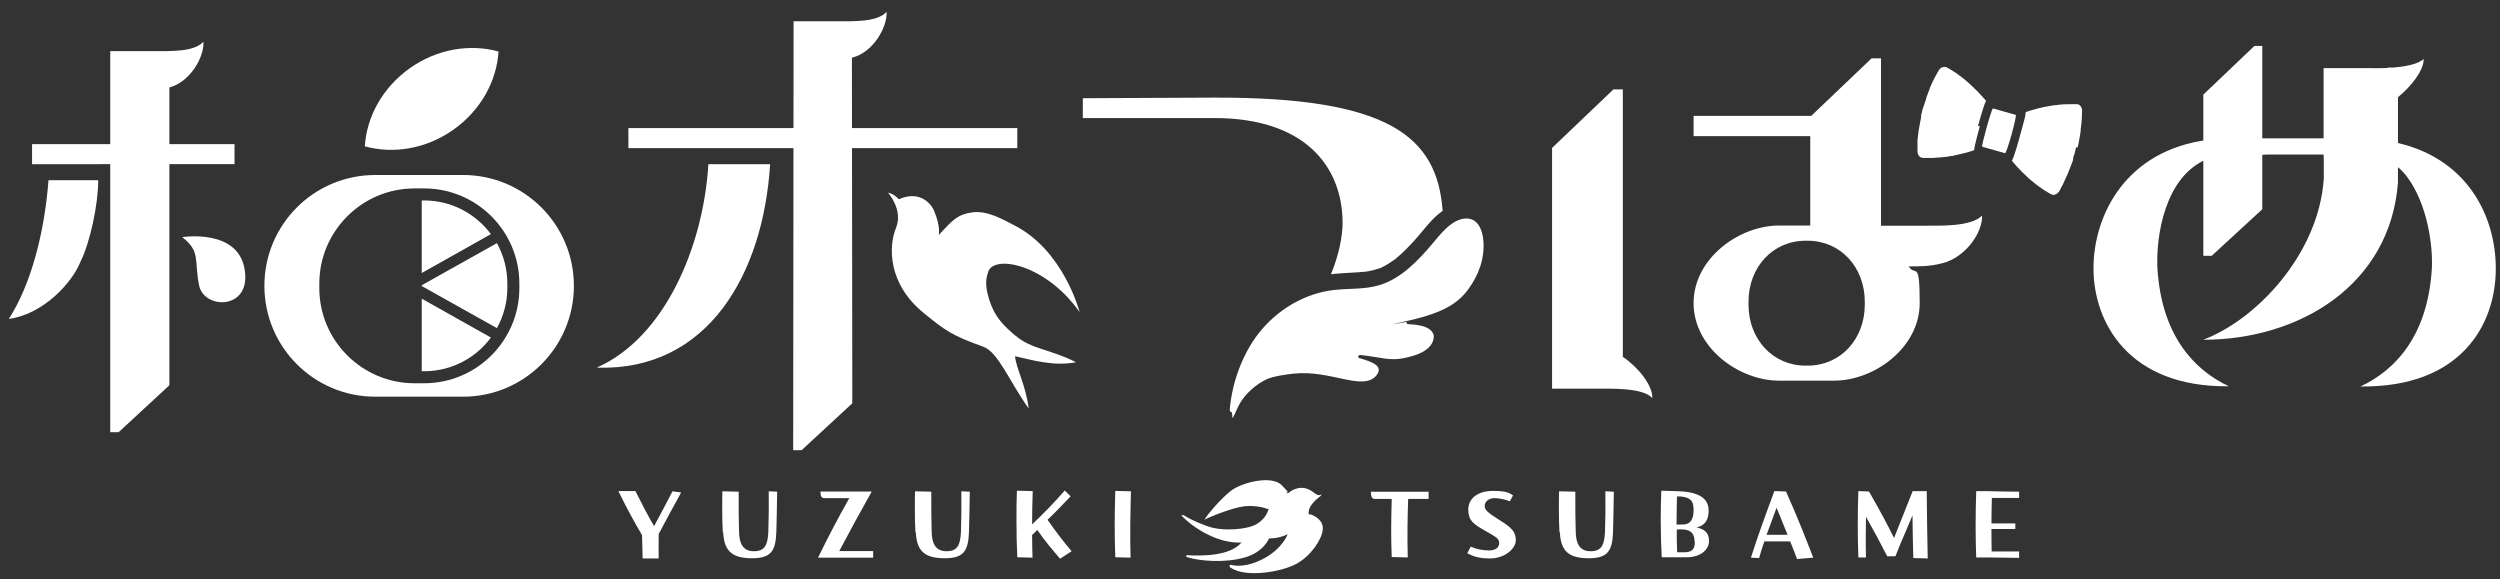
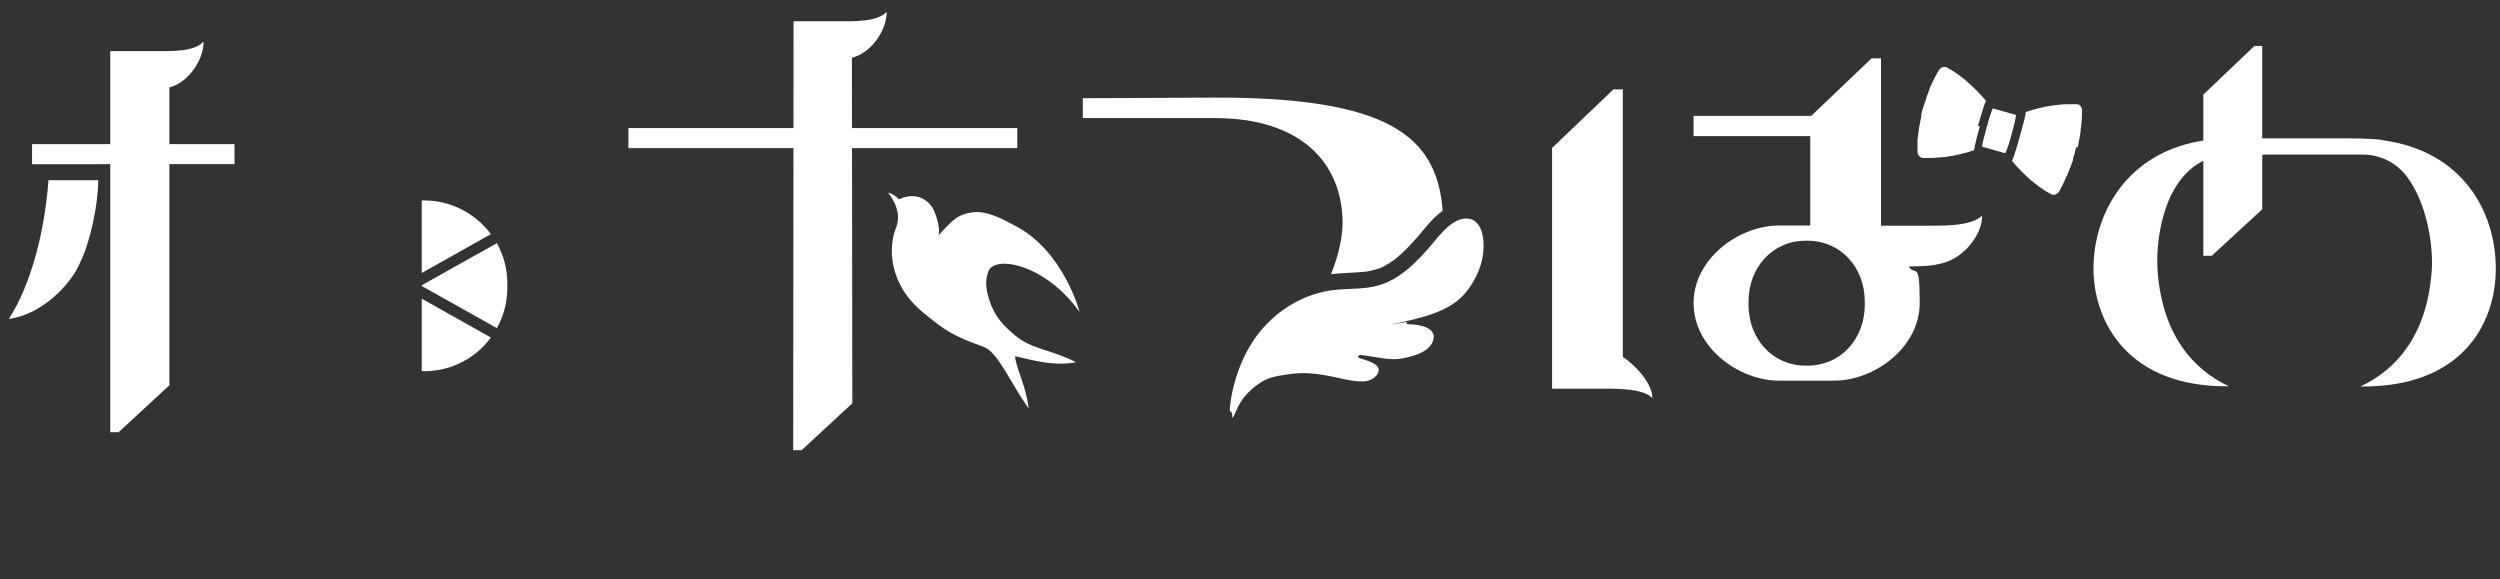
<svg xmlns="http://www.w3.org/2000/svg" viewBox="0 0 1247.2 288.9">
  <rect x="0" y="0" width="1247.2" height="288.9" fill="#333333" stroke="none" />
  <defs>
    <style>.cls-1{fill:#fff}</style>
  </defs>
  <g id="_レイヤー_1" data-name="レイヤー_1">
-     <path d="M641.8 245.6c.1.4.6.6 1 .3 1.9-1.6 6.6-4.4 11.9-.7 1.7 1.2 2.7 2.2 4 1.7s.3 0 .3.2v.2c-3.4 2.5-5.8 5.3-6.1 7.7s.3 1.4.9 1.6c2 .7 6.6 2.9 6.1 7.7s-5.9 13.1-13.2 17c-7.3 4-25.1 7.1-32.8 1.9-1-.7-.3-1.6.3-1.4 1.8.5 7.8 1.5 16.7-3.4 9-4.9 11.5-11.9 11.5-11.9-4.5 2.3-9.3 2.1-9.3 2.1s-2.6 6.8-12.1 9.5c-9.7 2.8-22.5 1.9-28.9-.2-.2 0-.4-.3-.3-.5 0-.3.3-.5.5-.4 6.5.3 21.2.7 27.1-6.4 0 0-6.6.8-15.3-3.2s-12.9-8.5-14.2-9.7-.2-.4 0-.6c.2-.2.4-.2.6-.1 3.6 2.4 11.5 5.7 14.6 6.3 5.8 1.5 17.1 1 21.9-1.9 3.9-2.3 5.3-5.6 5.7-6.9s0-.5-.3-.6c-1.6-.6-7.7-2.4-14.1-.9-6.9 1.6-14.1 4.7-16.5 5.8s-.4 0-.4-.2v-.2c1.3-2 7.2-9.2 12.5-13.4 5.5-4.4 20.6-8.1 25.6-2.9s2.1 2.8 2.4 3.7ZM328.6 278.6h-8c-.1-3.3-.2-7.4-.3-11.6-3.9-6.7-7.3-12.8-11.8-22h8.5c3.3 6.6 5.9 11.6 9.3 17.5 3.3-6.1 6-11.2 9.2-17.4l4.3.6c-4.2 7.5-7.2 13.3-11.2 20.7-.1 4.3 0 8.1 0 12.2ZM360.6 265.6c-.2-3.6-.3-7-.3-11.3s0-6 .1-9.2l8.1.2c0 9.1 0 14.4.2 20 .1 5.9 2 9.7 7.4 9.7s6.9-3 7.2-9.7c.2-6.5.3-12.4.2-20.2l4.2.2c-.1 7.7-.2 12.9-.4 20-.3 9.5-2.6 13.2-12.1 13.2s-14-3.2-14.4-12.9ZM435.6 274.9v3.3h-27.5c5.5-11.2 9.8-19.4 15.6-29.7h-12.4c-1.4 0-2-.8-2-3.3h25.6c-6.5 11.6-11.2 20.2-16.2 29.7h16.8ZM456.7 265.6c-.2-3.6-.3-7-.3-11.3s0-6 .1-9.2l8.1.2c0 9.1 0 14.4.2 20 .1 5.9 2 9.7 7.4 9.7s6.9-3 7.2-9.7c.2-6.5.3-12.4.2-20.2l4.2.2c-.1 7.7-.2 12.9-.4 20-.3 9.5-2.6 13.2-12.1 13.2s-14-3.2-14.4-12.9ZM528.9 278.8c-3.5-4.1-7.4-8.6-11.4-14.4-.7.7-1.7 1.6-2.6 2.5 0 3.8.1 7.5.2 11.3l-7.6-.2c-.3-6.1-.4-12-.4-18.4s0-9.6.2-14.8l7.9.2c-.2 5.8-.3 11.3-.3 16.6 5.7-5.4 10.6-10.4 16.3-16.9l2.9 2.9c-4.2 4.4-7.7 8.1-11.5 11.7 4.9 7 7.8 10.7 12 15.7l-5.7 3.7ZM556.4 278c-.2-5.3-.3-10.5-.3-15.9s.1-11.1.3-17.2l7.8.2c-.3 11.8-.5 22.3-.2 33.1l-7.5-.2ZM712.7 245.3v3.6h-10.2c-.3 9.2-.5 18.9-.2 29.2l-8-.2c-.4-10-.3-17.8 0-29h-8.4c-1.4 0-2-1.1-2-3.6h28.9ZM754.8 247.2l-1.6 2.9c-1.9-.8-5-1.6-7.7-1.6s-4.8 1.7-4.8 3.8 1 3.1 7.6 7.3c5.8 3.6 7.9 5.7 7.9 9.9s-5.5 9.1-12.8 9.1h-.6c-3.7 0-7.4-.7-10.8-2.6l1.7-3.3c2.9 1.3 5.9 1.9 9.2 1.9 3 0 5-1.3 5-3.6s-1-2.8-7.3-6.4c-5.6-3.2-8.1-5-8.1-10.4s4.5-9.3 12.4-9.3 8.4 1.5 10 2.3ZM778 265.6c-.2-3.6-.3-7-.3-11.3s0-6 .1-9.2l8.1.2c0 9.1 0 14.4.2 20 .1 5.9 2 9.7 7.4 9.7s6.9-3 7.2-9.7c.2-6.5.3-12.4.2-20.2l4.2.2c-.1 7.7-.2 12.9-.4 20-.3 9.5-2.6 13.2-12.1 13.2s-14-3.2-14.4-12.9ZM842.1 278H829c-.3-6-.5-12-.5-18.4s.1-9.6.3-14.8c7.6.2 10.9.3 12.8.6 6.6.9 10.6 3.7 10.8 8.9.1 5.1-1.8 7.9-6 8.8 3.8.9 6.2 2.5 6.2 6.8s-4.1 7.8-10.3 8.1Zm-1.7-30c-1.1-.3-2.4-.4-3.8-.3-.1 4.8-.2 9.7-.2 14 1.7 0 2.8 0 4.1-.1 2.8-.4 4.4-2.5 4.4-7 0-3.8-.8-5.8-4.5-6.6Zm5 22c-.1-3.7-1.9-5.5-5-5.8-1-.1-2.3-.2-3.9 0 0 3.8 0 7.4.2 11.3h4.2c3.7-.2 4.7-2.1 4.6-5.4ZM896.5 278.9c-1.1-3-2.2-5.8-3.4-8.8h-12.9c-1 2.9-1.9 5.6-2.6 8.3l-4.1-.2c3.5-10.9 6.5-19.2 11.7-33.2l5.8.2c5.6 12.4 9.6 22.8 13.6 33l-8.2.7Zm-4.7-12.1-5.5-13.5c-1.7 4.6-3.4 9.1-5 13.5h10.4ZM954.5 278.3c-.2-6.9-.3-13.8-.4-21.2-1.1 2.7-2.2 5.3-3.4 8.1-1.6 3.7-3.3 7.6-5.1 12.3h-4.1c-3.1-6.1-7.1-13.5-10.6-19.7-.1 6.9-.2 13.5 0 20.3h-3.8c-.2-5.3-.3-10.6-.3-16s.1-11.1.3-17.1l5.3.2c5.7 9.9 9.2 16.5 12.5 23.2l9.3-23.4h7c.1 11.6.3 24.2.5 33.6l-7.1-.2ZM1007.3 245.3v3.1h-13.6c-.1 4.4-.2 8.5-.2 12.7h11.9v2.8h-11.9c0 3.7 0 7.5.1 11.2h13.7v3.2l-15.6-.2h-5.8c-.2-5.2-.3-10.5-.3-15.9s.1-11.2.3-17.2h4.8c0 .1 16.7.3 16.7.3ZM1209.2 29.3c-2.5 2.8-10.1 4-15.1 4.4h-2.8l-.2.2c-3.4.2-6.8.1-9.8.1h-22.1v42.2c.1 2.7.1 5.4.1 8.1v4.8c-2.5 37.8-33.9 70.6-60.2 80.4 48.2 0 93.3-27.4 97.2-78.4V48.5c6.2-5 13.1-13.4 12.8-19.2ZM122 134.2c3.7 20.5-20.2 20.5-22.7 8.1-2.5-12.5.9-16.8-8.4-24 0 0 27.7-4.4 31.1 15.9ZM231 87.3h-43.8c-30.5 0-55.3 24.7-55.3 55.3 0 30.5 24.7 55.3 55.3 55.3H231c30.5 0 55.3-24.7 55.3-55.3 0-30.5-24.7-55.3-55.3-55.3Zm28.1 56.4c0 26.2-21.3 47.5-47.5 47.5h-4.8c-26.2 0-47.5-21.3-47.5-47.5v-2.2c0-26.2 21.3-47.5 47.5-47.5h4.8c26.2 0 47.5 21.3 47.5 47.5v2.2ZM226.2 64.7c13.7-9.7 21.6-24.3 22.5-39-14.1-3.9-30.5-1.4-44.2 8.3-13.7 9.7-21.6 24.3-22.5 39 14.1 3.9 30.5 1.4 44.2-8.3ZM384.2 81.9c-3.4 54.8-31.1 103.4-86.5 101.5 33.9-14.9 53.2-60.4 55.7-101.5h30.8Z" class="cls-1" />
    <path d="M1188.4 69.8c-5-.7-14.2-.8-22.7-.8H1124c-8.5 0-17.7.2-22.7.8-40.6 5.3-56.9 37.3-56.9 64.1s17.4 59.4 67.5 58.8c-17.9-8.4-33.6-26-35.6-58.8-.8-15.4 3.4-45.9 24.9-54.6l29.4-2.2h48c8.8 0 17.1 4.1 22.3 11.2 10.1 13.6 12.9 34.3 12.3 45.7-2 32.8-17.6 50.4-35.6 58.8 50.1.6 67.5-30.8 67.5-58.8s-16.2-58.8-56.9-64.1Z" class="cls-1" />
    <path d="m1128.6 104.4-25.2 23.2h-4.2V47.2l25.5-24.3h3.9v81.5zM210.4 185.2h1.2c13.6 0 25.8-6.6 33.3-16.8L210.4 149v36.2ZM210.4 142.7l37.5 21c3.3-6 5.2-12.8 5.2-20.1v-2.2c0-7.3-1.9-14.1-5.2-20.1l-37.5 21v.2ZM244.9 116.8c-7.6-10.2-19.7-16.8-33.3-16.8h-1.2v36.2l34.5-19.4ZM1000.2 76.4l-11.3-3.2c-.7.2 4.8-19.7 5.4-19.1l11.3 3.2c.9-.3-4.6 20-5.4 19.1ZM986.8 62.8c0-.1 0-.3.1-.4 2.2-7.8 3.2-10.8 3.9-12.1-2.3-2.7-5.6-6.3-9.8-9.9s-.5-.4-.5-.4l-.2-.2c-.3-.2-.6-.5-.9-.7-.4-.3-.8-.7-1.3-1-.8-.6-1.5-1.1-2.3-1.7-.7-.5-1.5-1-2.2-1.4 0 0-.1 0-.2-.1-.7-.4-1.4-.9-2.2-1.3-.2 0-.3-.2-.5-.2h-1c-1 .1-1.9.7-2.5 1.7-1 1.7-2.6 4.5-4.3 8.5s-.2.5-.2.5v.2c-.3.7-.6 1.5-.9 2.3 0 0 0 .2-.1.3-.3.7-.6 1.5-.8 2.3v.2c-.3.8-.5 1.5-.8 2.3 0 .2-.1.4-.2.6-.3.8-.5 1.6-.8 2.4-.2.6-.3 1.1-.4 1.7-.1.4-.2.8-.3 1.3V58.6c-.2.9-.4 1.8-.5 2.6-.7 3.4-1.1 6.4-1.3 8.8s0 .2 0 .2V75.5c0 1.6.9 2.9 2.2 3.2s.4 0 .7.1H963.2c1 0 2.1 0 3.2-.2h.4c1.1 0 2.2-.2 3.3-.3h.3c1-.1 2.1-.3 3.1-.5h.8v-.1c2.5-.5 4.8-1.1 6.8-1.6l.4-.1c1.3-.4 2.4-.7 3.4-1.1 0-1 .4-2.9 1.4-6.7.4-1.4.8-3.1 1.4-5.2ZM1036.5 73.6c0-.2 0-.3.1-.5.2-.8.4-1.7.5-2.5.2-.9.3-1.7.5-2.6v-.2c.2-.9.3-1.7.4-2.5v-.6c.6-4.2.7-7.5.7-9.5 0-1.2-.5-2.2-1.3-2.8l-.5-.3h-.1c-.1 0-.2 0-.4-.1H1030.6c-.9 0-1.9.1-2.8.2-.5 0-1.1.1-1.6.2-.4 0-.8 0-1.2.1h-.2l-.7.1c-5.5.8-10.2 2.2-13.5 3.3 0 1.5-.8 4.5-3 12.3 0 .2 0 .3-.1.4-.6 2-1.1 3.7-1.5 5.2-1.1 3.7-1.8 5.5-2.3 6.4.7.8 1.5 1.7 2.3 2.7l.3.3c1.4 1.6 3.1 3.2 5 5s.4.4.4.4.2.1.2.2c.8.7 1.6 1.4 2.4 2 0 0 .2.1.2.2.9.7 1.8 1.4 2.6 2 0 0 .2.1.3.2.9.6 1.7 1.2 2.6 1.8 0 0 .1 0 .2.1 1 .6 1.9 1.2 2.9 1.7l.6.3c.6.2 1.3.1 2-.2.6-.3 1.2-.8 1.6-1.5.2-.3.4-.6.5-.9 0 0 0-.1.1-.2.2-.3.4-.6.5-1 0 0 .1-.2.2-.3.1-.3.3-.5.4-.8 0-.1.1-.3.2-.4.1-.3.3-.5.4-.8 0-.1.1-.2.2-.3v-.2c1.1-2.2 2.3-5 3.5-8.2.3-.8.6-1.6.9-2.5s0-.2 0-.2v-.3c0-.1 0-.3.1-.4v-.3c0-.3.2-.6.3-.9.2-.6.4-1.1.5-1.7.2-.8.4-1.7.6-2.5ZM688.7 133.7c2.6-1.2 4.9-2.7 7.2-4.3 3.8-3.1 7.2-6.6 10.4-10.2 3.5-3.9 6.6-8.3 10.6-11.8.9-.8 1.8-1.5 2.8-2.2C717 67.9 692.6 48.5 606 48.7l-65.8.3v9.9H606c44 0 63.5 23.2 63.8 51.9 0 7.1-1.8 16.2-5.8 26 5.9-.7 11.7-.7 17.6-1.3 2.4-.4 4.7-1 7-1.8Z" class="cls-1" />
    <path d="M614.5 205.6c-.6 0-1.1-.6-1-1.3 1.2-14.5 7.2-29.9 16.3-40.3 9.3-10.7 22.1-17.7 35.4-19.3 7.6-.9 15.4-.2 22.8-2.4 10.8-3.2 19.4-12.1 27-21.2 3-3.6 6.1-7.4 9.9-9.9 3.2-2.1 7.5-3.2 10.7-1 2.9 2 4 5.9 4.4 9.6.8 9.1-2.3 17.4-7.5 24.5-5.1 6.9-12.1 11.6-29.6 15.6s-.9.4-1.1.8c-.2.4 0 .9.5 1 3.7.2 12.1.6 13 5.9 0 7.9-11.1 10.2-13.8 10.8-8 2-13-.3-22.8-1.3-.4 0-.7.1-1 .4-.3.4-.1.9.3 1.1 6.8 2 12.4 4 8.6 8.8-6.9 7.9-22.6-3-41.3-1-3.7.4-10.4 1.3-13.8 3s-10.7 6.2-14.4 14.7-1.6 1.8-2.8 1.6ZM24.2 89.9c-2 26.1-8.7 52-19.8 69.2 17.3-2.3 31.6-18.2 35.6-28.2 5-10 9-29 9-41H24.2ZM16 71.9h101v10H16zM313.5 63.9h194v10h-194z" class="cls-1" />
    <path d="M76.9 25.5H55v190.1h4.2l25.3-23.4V43.6c.1 0 .3 0 .4-.1 10-2.8 17-15 16.6-22.7-4.6 5.2-16.6 4.7-24.7 4.7ZM417.8 10.6h-21.9l-.2 214h4.2l25.3-23.4-.2-172.4c.2 0 .5-.1.7-.2 10-2.8 17-15 16.6-22.7-4.6 5.2-16.6 4.7-24.7 4.7ZM809.6 178.2V44.6h-4.7l-30.6 29.2v120.1h22.1c8.1 0 23.2-.5 27.9 4.7.3-6.4-7.4-15.7-14.6-20.5ZM988.8 107.6c-5.6 5.5-20.1 5-29.9 5h-20.5V29.1h-4.7l-30.1 28.7h-58.7v10.1h58.2v44.6h-15.5c-20.1 0-42.7 16.5-42.7 38.7s22.5 38.7 42.7 38.7H915c20.1 0 42.7-16.5 42.7-38.7s-2.1-12.9-5.5-18.3c5.8 0 10.5 0 16.5-1.5 12.1-2.9 20.6-15.8 20.1-24ZM930.3 152c0 17.3-12.2 30.4-28.4 30.4h-1.2c-16.2 0-28.4-13.1-28.4-30.4v-1.5c0-17.3 12.2-30.4 28.4-30.4h1.2c16.2 0 28.4 13.1 28.4 30.4v1.5ZM506.7 167.6c-5.9-5.1-10.4-9.2-13.2-18.1-2.3-7.3-1.6-10.6-.5-13.9 2.8-8.7 28.7-3.9 45.6 20.1 0 0-7.9-30.8-32.6-43.3-5.3-2.7-13.6-7.7-21.3-6.4-6.7 1-9.1 3.3-16.4 11.3 0 0 1.1-3.9-2.2-11.9-.9-2.6-6.4-11-17.7-6 0 0-2.3-2.7-5.4-3.3 0 0 7.7 8.5 4 17.6-3.7 9.1-4.3 27.8 14 42.6 10.7 8.7 13.8 11 29.6 16.7 7.4 2.7 12.9 17.2 22.6 30.8-1.5-12-6.3-19.9-6.8-26.1 8.2 1.8 19.1 5.2 30.4 3-12.7-6.5-22.5-6.5-30.2-13.3Z" class="cls-1" />
  </g>
</svg>